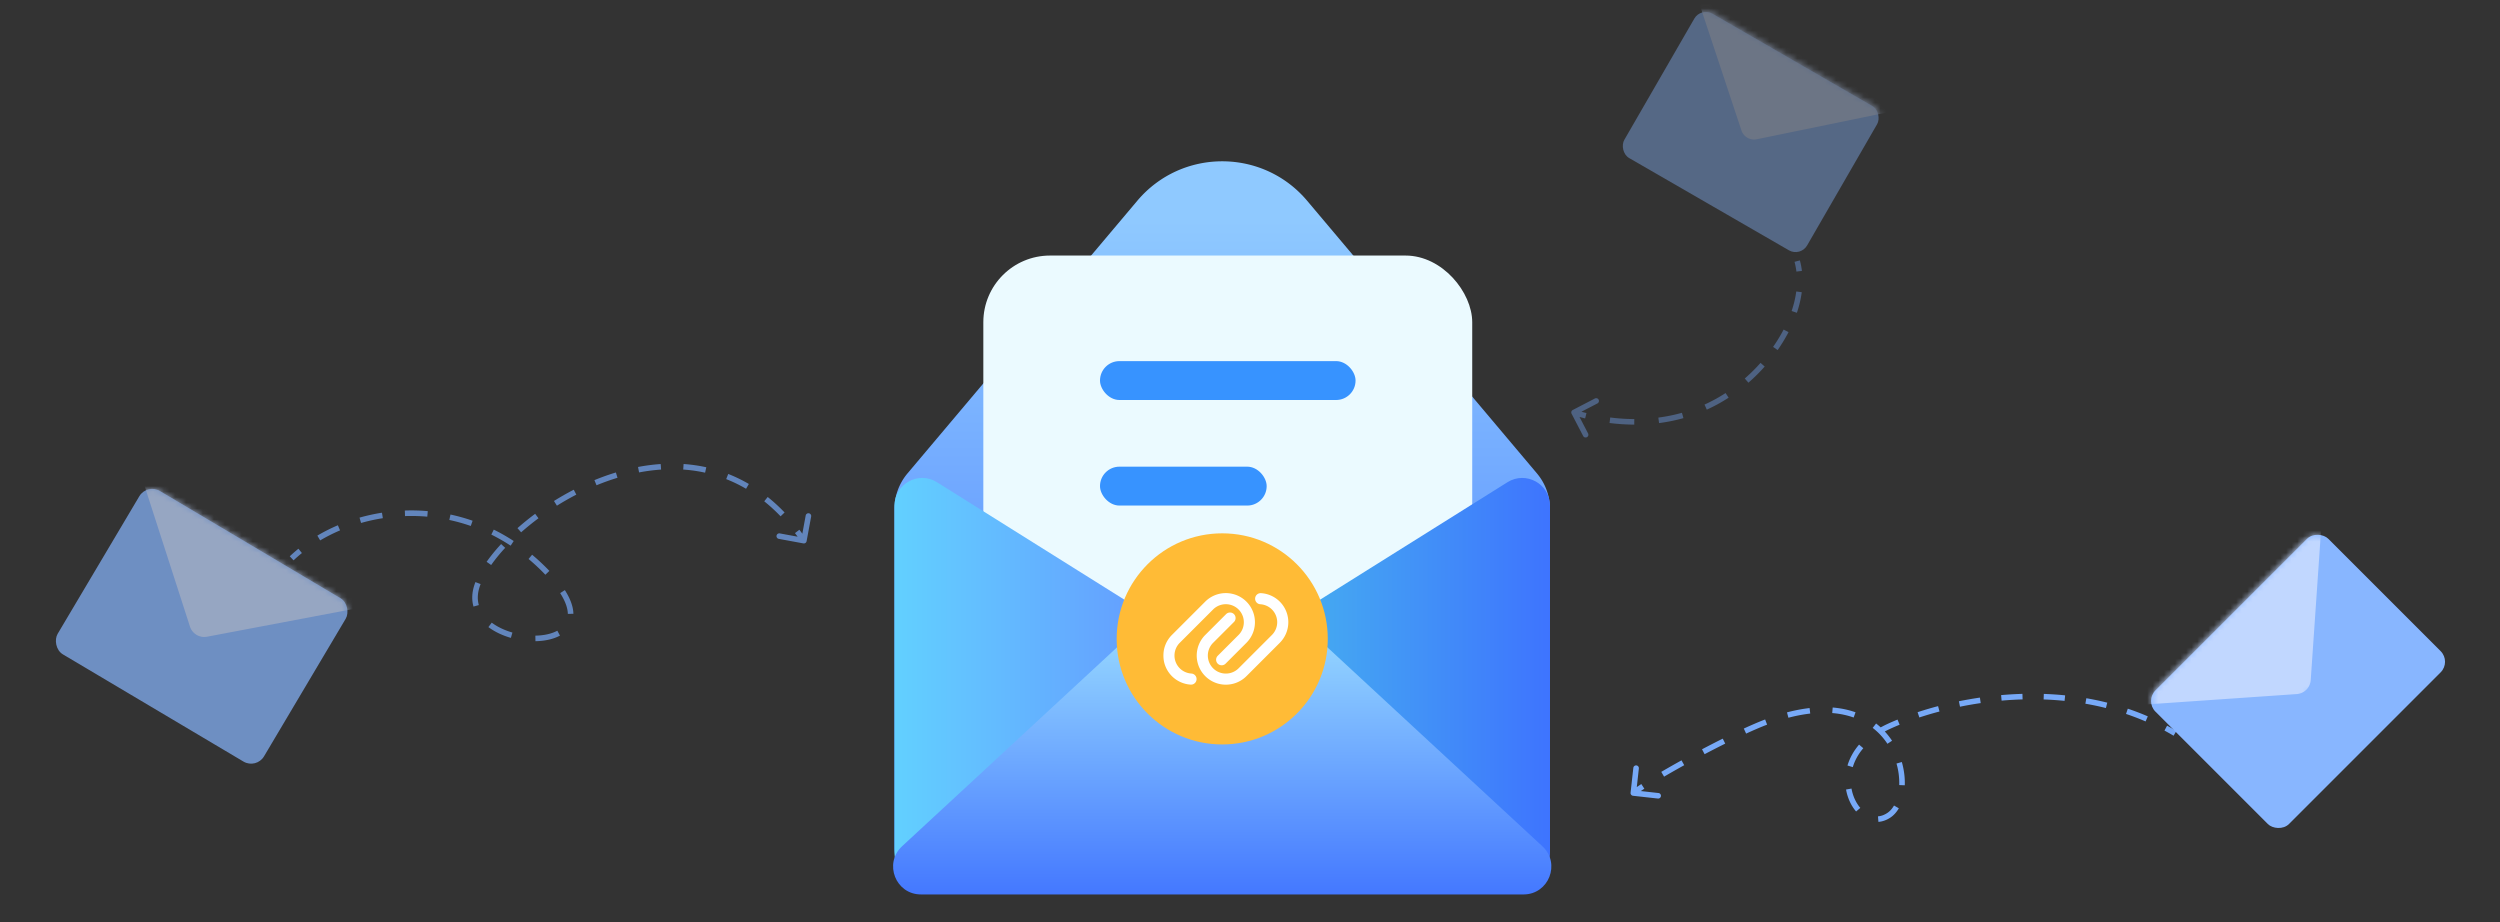
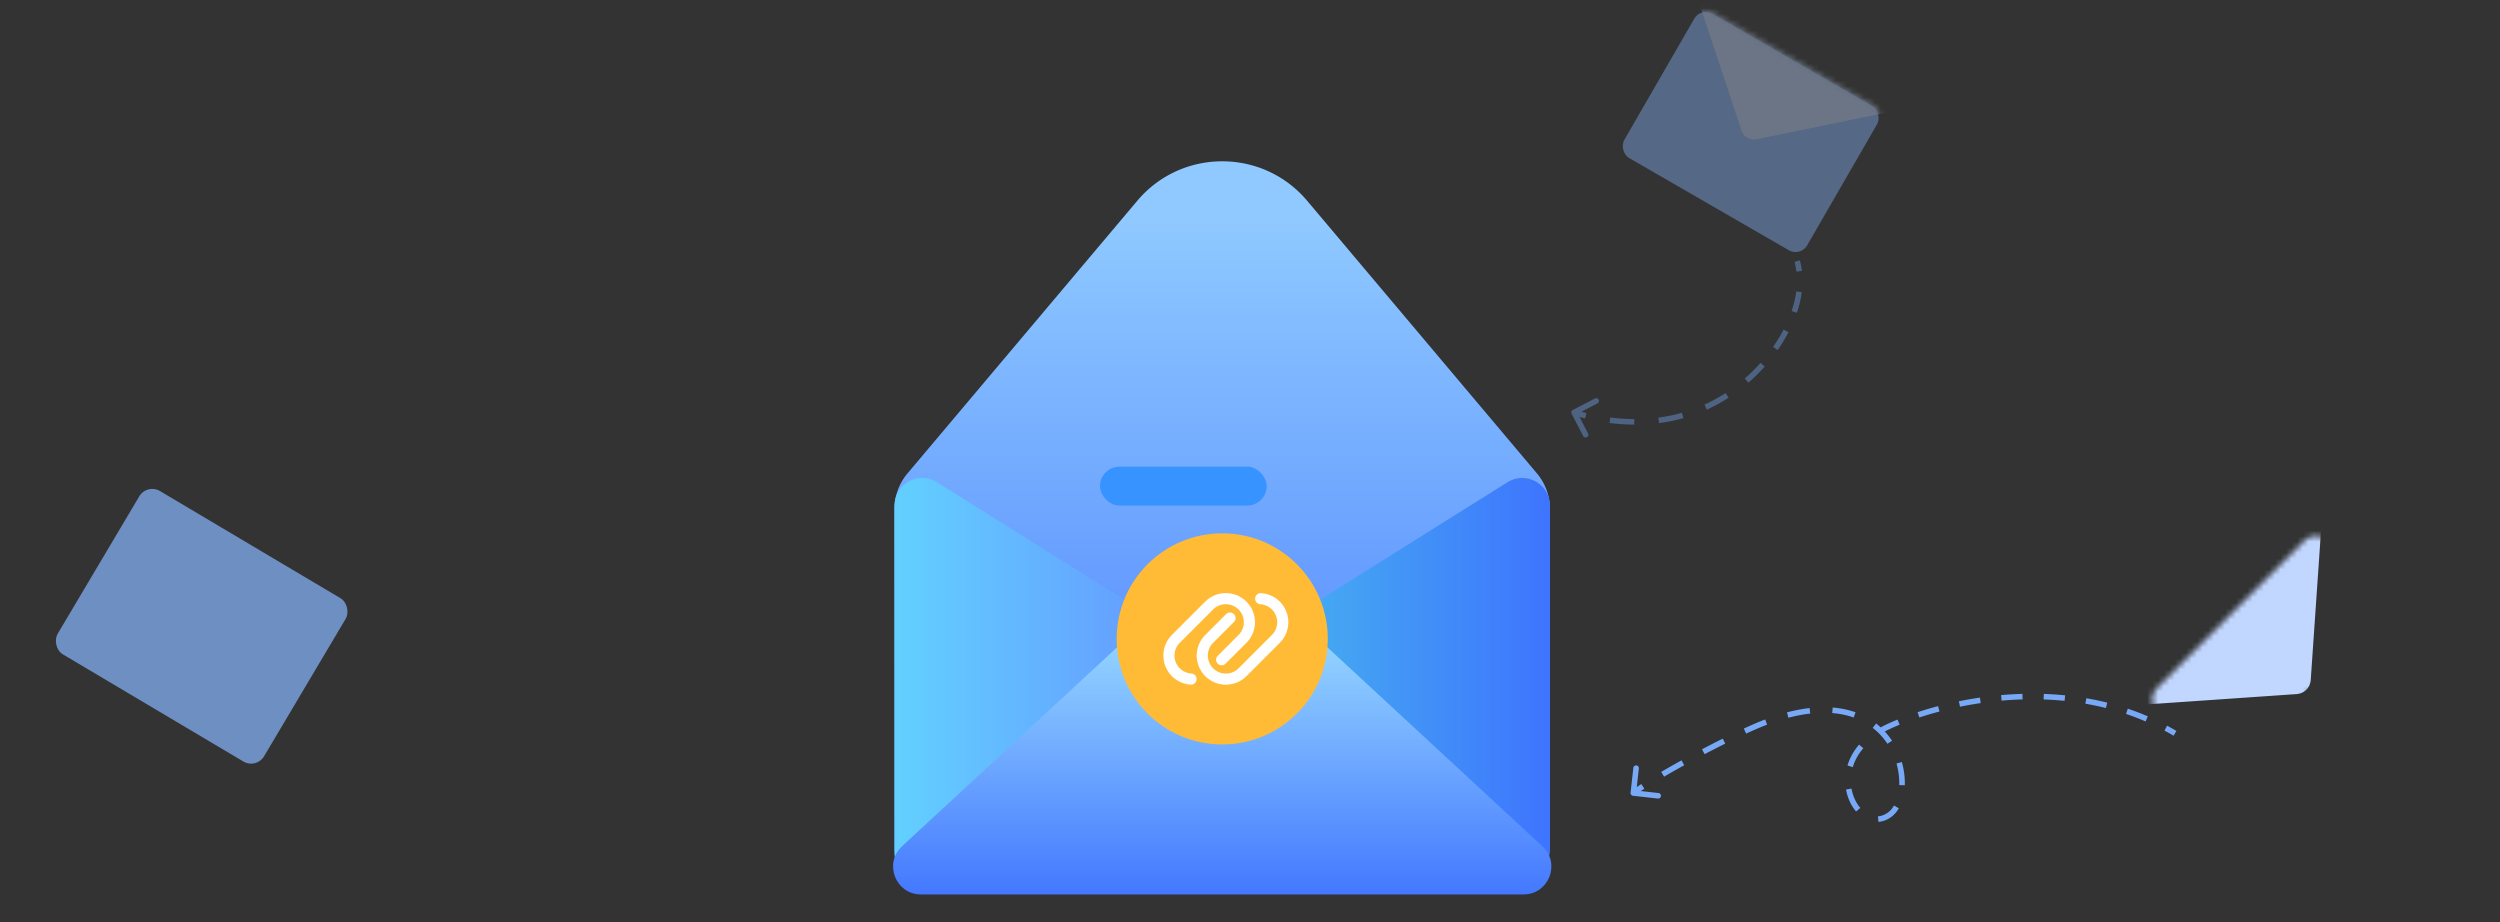
<svg xmlns="http://www.w3.org/2000/svg" width="450" height="166" fill="none">
  <rect width="100%" height="100%" fill="#333333" stroke="none" />
  <path fill="#77A9F7" d="m340.001 130.744.209.454-.209-.454Zm-24.001 0-.198-.459.198.459Zm-22.055 12.497a.5.5 0 0 1-.442-.552l.497-4.473a.5.5 0 1 1 .994.111l-.442 3.975 3.976.442a.5.5 0 0 1-.111.994l-4.472-.497Zm-.257-.887c.398-.319 1-.737 1.751-1.224l.545.839c-.745.482-1.313.879-1.672 1.166l-.624-.781Zm5.341-3.418c1.119-.656 2.35-1.356 3.646-2.074l.485.875c-1.29.714-2.514 1.411-3.625 2.062l-.506-.863Zm7.335-4.067a182.668 182.668 0 0 1 3.732-1.914l.446.895a180.804 180.804 0 0 0-3.712 1.903l-.466-.884Zm7.52-3.729a87.455 87.455 0 0 1 1.918-.855l.396.918c-.613.264-1.247.547-1.897.845l-.417-.908Zm1.918-.855a46.927 46.927 0 0 1 1.922-.782l.356.935c-.613.234-1.241.488-1.882.765l-.396-.918Zm5.856-2.056a29.017 29.017 0 0 1 4.069-.782l.115.993a28.141 28.141 0 0 0-3.929.756l-.255-.967Zm8.224-.876c1.511.122 2.88.42 4.115.86l-.337.942c-1.147-.41-2.43-.69-3.858-.805l.08-.997Zm7.817 2.876a12.978 12.978 0 0 1 2.871 3.102l-.834.552a11.992 11.992 0 0 0-2.65-2.864l.613-.79Zm4.631 6.932c.409 1.423.579 2.856.53 4.189l-.999-.037a12.477 12.477 0 0 0-.492-3.876l.961-.276Zm-.541 8.333c-.393.681-.896 1.256-1.511 1.666l-.554-.832c.463-.31.868-.76 1.199-1.334l.866.5Zm-1.511 1.666c-.704.469-1.435.723-2.163.779l-.077-.997c.544-.042 1.112-.232 1.686-.614l.554.832Zm-6.179-1.089c-.891-1.034-1.54-2.417-1.811-3.956l.985-.173c.242 1.377.82 2.59 1.583 3.476l-.757.653Zm-1.552-8.276c.384-1.285 1.06-2.567 2.087-3.765l.76.651c-.937 1.093-1.545 2.251-1.889 3.4l-.958-.286Zm5.362-6.504a18.414 18.414 0 0 1 1.882-1.001l.419.908a17.28 17.28 0 0 0-1.779.946l-.522-.853Zm1.882-1.001a44.422 44.422 0 0 1 1.764-.767l.379.926c-.607.248-1.182.499-1.724.749l-.419-.908Zm5.377-2.096a63.617 63.617 0 0 1 3.687-1.091l.255.967a62.634 62.634 0 0 0-3.629 1.074l-.313-.95Zm7.432-1.966a68.634 68.634 0 0 1 3.784-.661l.144.989a67.87 67.87 0 0 0-3.728.652l-.2-.98Zm7.6-1.109a64.648 64.648 0 0 1 3.839-.224l.028.999c-1.278.037-2.54.112-3.779.221l-.088-.996Zm7.685-.215c1.27.044 2.551.128 3.84.258l-.101.995a56.266 56.266 0 0 0-3.773-.253l.034-1Zm7.653.777c1.256.217 2.513.481 3.768.796l-.243.97a49.889 49.889 0 0 0-3.695-.78l.17-.986Zm7.466 1.88a46.68 46.68 0 0 1 3.6 1.381l-.397.918a45.322 45.322 0 0 0-3.522-1.351l.319-.948Zm7.072 3.059c.563.303 1.123.619 1.68.95l-.512.86a42.619 42.619 0 0 0-1.641-.929l.473-.881Z" />
  <path fill="#77A9F7" d="m316 67-.353-.354.353.353Zm-33.115 7.47a.5.5 0 0 1 .213-.674l3.994-2.074a.5.5 0 0 1 .461.887l-3.55 1.844 1.843 3.55a.5.5 0 1 1-.887.46l-2.074-3.993Zm.594-.707c.574.182 1.276.385 2.085.586l-.241.97a35.445 35.445 0 0 1-2.145-.603l.301-.953Zm6.362 1.384c1.336.17 2.79.28 4.331.286l-.004 1a36.63 36.63 0 0 1-4.452-.294l.125-.992Zm8.66.019a30.05 30.05 0 0 0 4.247-.863l.27.962c-1.49.418-2.959.707-4.388.892l-.129-.991Zm8.31-2.341a28.625 28.625 0 0 0 3.796-2.078l.544.839a29.583 29.583 0 0 1-3.928 2.15l-.412-.912Zm7.247-4.693a32.992 32.992 0 0 0 1.589-1.486l.707.707c-.54.54-1.086 1.05-1.637 1.532l-.659-.753Zm1.589-1.486c.414-.415.833-.86 1.251-1.332l.749.663c-.431.487-.864.947-1.293 1.376l-.707-.707Zm3.509-4.206a28.748 28.748 0 0 0 1.896-3.12l.887.462a30.006 30.006 0 0 1-1.962 3.229l-.821-.571Zm3.336-6.46c.391-1.152.678-2.329.832-3.514l.991.128a19.29 19.29 0 0 1-.876 3.708l-.947-.321Zm.861-7.096a12.78 12.78 0 0 0-.338-1.755l.967-.258c.167.629.287 1.26.364 1.892l-.993.121Z" opacity=".4" />
-   <path fill="#77A9F7" d="m96.987 101.585-.342.365.342-.365Zm47.62-3.773a.5.5 0 0 0 .582-.401l.816-4.425a.5.5 0 1 0-.983-.182l-.726 3.934-3.933-.726a.5.5 0 0 0-.182.984l4.426.816Zm-91.763 3.05c.477-.453.978-.892 1.5-1.314l-.628-.778c-.543.44-1.063.895-1.56 1.367l.688.725Zm4.788-3.59a30.266 30.266 0 0 1 3.577-1.804l-.391-.92a31.281 31.281 0 0 0-3.695 1.863l.51.86Zm7.358-3.137a33.057 33.057 0 0 1 3.92-.86l-.155-.987a34.09 34.09 0 0 0-4.038.885l.273.962Zm7.913-1.24a32.947 32.947 0 0 1 4.01.105l.086-.996a33.963 33.963 0 0 0-4.13-.108l.034 1Zm7.976.7a32.23 32.23 0 0 1 3.86 1.08l.33-.944a33.2 33.2 0 0 0-3.981-1.114l-.21.978Zm7.558 2.632a33.063 33.063 0 0 1 3.48 1.994l.548-.837a34.043 34.043 0 0 0-3.585-2.053l-.443.896Zm6.703 4.39c.507.425 1.01.869 1.505 1.333l.684-.73a37.07 37.07 0 0 0-1.548-1.37l-.642.767Zm1.505 1.333a37.912 37.912 0 0 1 1.52 1.502l.724-.691a38.887 38.887 0 0 0-1.56-1.541l-.684.73Zm4.186 4.809c.966 1.513 1.362 2.754 1.38 3.742l1-.018c-.023-1.235-.512-2.656-1.537-4.262l-.843.538Zm-.512 6.769c-1.035.562-2.423.863-3.955.888l.017 1c1.636-.027 3.196-.347 4.415-1.009l-.477-.879Zm-8.084.331c-1.384-.398-2.677-.999-3.722-1.782l-.6.8c1.16.87 2.57 1.519 4.046 1.943l.276-.961Zm-6.046-4.947a5.118 5.118 0 0 1-.15-1.958l-.995-.109c-.09.829-.022 1.61.182 2.337l.963-.27Zm-.15-1.958c.06-.552.216-1.162.47-1.822l-.934-.358c-.277.721-.459 1.416-.53 2.071l.993.109Zm2.371-5.253a29.766 29.766 0 0 1 2.524-3.09l-.733-.68a30.72 30.72 0 0 0-2.609 3.195l.818.575Zm5.396-5.885a47.304 47.304 0 0 1 3.12-2.527l-.597-.802a48.291 48.291 0 0 0-3.185 2.58l.662.749Zm6.439-4.79a49.267 49.267 0 0 1 3.491-1.99l-.459-.888a50.195 50.195 0 0 0-3.562 2.03l.53.847Zm7.13-3.676A42.216 42.216 0 0 1 111.15 86l-.291-.956a43.197 43.197 0 0 0-3.864 1.381l.38.925Zm7.659-2.311a33.067 33.067 0 0 1 3.96-.515l-.067-.998c-1.37.093-2.732.273-4.081.53l.188.983Zm7.945-.518c1.318.09 2.634.275 3.939.564l.216-.977a27.656 27.656 0 0 0-4.087-.585l-.068.998Zm7.736 1.72c1.207.475 2.4 1.05 3.573 1.738l.505-.863a26.54 26.54 0 0 0-3.712-1.805l-.366.93Zm6.846 3.996c1.003.803 1.985 1.7 2.944 2.7l.721-.693a31.597 31.597 0 0 0-3.039-2.787l-.626.78Zm5.533 5.725c.403.526.8 1.073 1.192 1.642l.823-.567c-.4-.582-.807-1.143-1.221-1.683l-.794.608Z" opacity=".7" />
  <path fill="url(#a)" d="M161 91.652a10 10 0 0 1 2.354-6.445l41.353-49.063c7.991-9.481 22.595-9.481 30.586 0l41.353 49.063A10 10 0 0 1 279 91.653V152.5a8 8 0 0 1-8 8H169a8 8 0 0 1-8-8V91.652Z" />
-   <rect width="88" height="112" x="177" y="46" fill="#EBFAFF" rx="12" />
  <path fill="url(#b)" d="M161 153.35V91.036c0-3.93 4.326-6.324 7.656-4.237l49.883 31.27c4.376 2.743 4.376 9.119 0 11.862l-46.821 29.35c-4.662 2.923-10.718-.428-10.718-5.931Z" />
-   <path fill="url(#c)" d="M279 153.35V91.036c0-3.93-4.326-6.324-7.656-4.237l-49.883 31.27c-4.376 2.743-4.376 9.119 0 11.862l46.821 29.35c4.662 2.923 10.718-.428 10.718-5.931Z" />
+   <path fill="url(#c)" d="M279 153.35V91.036c0-3.93-4.326-6.324-7.656-4.237l-49.883 31.27c-4.376 2.743-4.376 9.119 0 11.862l46.821 29.35Z" />
  <path fill="url(#d)" d="M274.235 161h-108.47c-4.549 0-6.734-5.581-3.396-8.67l43.368-40.131c8.05-7.449 20.476-7.449 28.526 0l43.368 40.131c3.338 3.089 1.153 8.67-3.396 8.67Z" />
-   <rect width="46" height="7" x="198" y="65" fill="#3793FF" rx="3.5" />
  <rect width="30" height="7" x="198" y="84" fill="#3793FF" rx="3.5" />
  <circle cx="220" cy="115" r="19" fill="#FFBB36" />
  <mask id="e" width="24" height="24" x="209" y="102" maskUnits="userSpaceOnUse" style="mask-type:alpha">
    <path fill="#000" d="M209 102h24v24h-24z" />
  </mask>
  <g stroke="#fff" stroke-linecap="round" stroke-linejoin="round" stroke-width="2" mask="url(#e)">
    <path d="m221.404 111.25-3.75 3.75a4.242 4.242 0 1 0 6 6l6-6a4.242 4.242 0 0 0-2.734-7.234" />
    <path d="M214.383 122.234a4.244 4.244 0 0 1-2.735-7.234l6-6a4.242 4.242 0 1 1 6 6l-3.75 3.75" />
  </g>
-   <rect width="44" height="34" x="386.07" y="126.185" fill="#88B6FF" rx="2.7" transform="rotate(-45 386.07 126.185)" />
  <mask id="f" width="43" height="43" x="387" y="96" maskUnits="userSpaceOnUse" style="mask-type:alpha">
    <rect width="43.2" height="19.8" x="386.28" y="125.832" fill="#D9D9D9" rx="2.7" transform="rotate(-45 386.28 125.832)" />
  </mask>
  <g mask="url(#f)">
    <path fill="#C1D7FF" d="m413.423 124.932-31.472 2.171c-2.491.171-3.86-2.838-2.095-4.603l33.643-33.643c1.765-1.765 4.774-.395 4.602 2.095l-2.17 31.472a2.7 2.7 0 0 1-2.508 2.508Z" />
  </g>
  <g opacity=".4">
    <rect width="38" height="30" x="306.174" y="1.273" fill="#88B6FF" rx="2.4" transform="rotate(30 306.174 1.273)" />
    <mask id="g" width="41" height="34" x="298" y="1" maskUnits="userSpaceOnUse" style="mask-type:alpha">
      <rect width="38.4" height="17.6" x="306.1" y="1" fill="#D9D9D9" rx="2.4" transform="rotate(30 306.1 1)" />
    </mask>
    <g mask="url(#g)">
      <path fill="#C1D7FF" d="m313.457 23.47-8.722-26.268c-.695-2.095 1.567-3.938 3.478-2.835l35.832 20.688c1.911 1.103 1.445 3.984-.716 4.429l-27.111 5.581a2.4 2.4 0 0 1-2.761-1.594Z" />
    </g>
  </g>
  <g opacity=".7">
    <rect width="43.2" height="34.2" x="26.457" y="87" fill="#88B6FF" rx="2.7" transform="rotate(30.695 26.457 87)" />
    <mask id="h" width="46" height="38" x="17" y="88" maskUnits="userSpaceOnUse" style="mask-type:alpha">
-       <rect width="43.2" height="19.8" x="26.457" y="87" fill="#D9D9D9" rx="2.7" transform="rotate(30.695 26.457 87)" />
-     </mask>
+       </mask>
    <g mask="url(#h)">
      <path fill="#C1D7FF" d="m34.194 112.785-9.607-29.774c-.764-2.368 1.809-4.42 3.948-3.151l40.345 23.95c2.14 1.27 1.569 4.511-.876 4.974l-30.738 5.825a2.701 2.701 0 0 1-3.072-1.824Z" />
    </g>
  </g>
  <defs>
    <linearGradient id="a" x1="220" x2="220" y1="160.5" y2="39.621" gradientUnits="userSpaceOnUse">
      <stop stop-color="#4478FF" />
      <stop offset="1" stop-color="#8FC9FF" />
    </linearGradient>
    <linearGradient id="b" x1="161" x2="217.834" y1="124" y2="124" gradientUnits="userSpaceOnUse">
      <stop stop-color="#62D0FF" />
      <stop offset="1" stop-color="#6590FF" />
    </linearGradient>
    <linearGradient id="c" x1="279" x2="222.166" y1="124" y2="124" gradientUnits="userSpaceOnUse">
      <stop stop-color="#3E74FE" />
      <stop offset="1" stop-color="#47BBED" />
    </linearGradient>
    <linearGradient id="d" x1="220" x2="220" y1="161" y2="108.407" gradientUnits="userSpaceOnUse">
      <stop stop-color="#4478FF" />
      <stop offset="1" stop-color="#9FE2FF" />
    </linearGradient>
  </defs>
</svg>